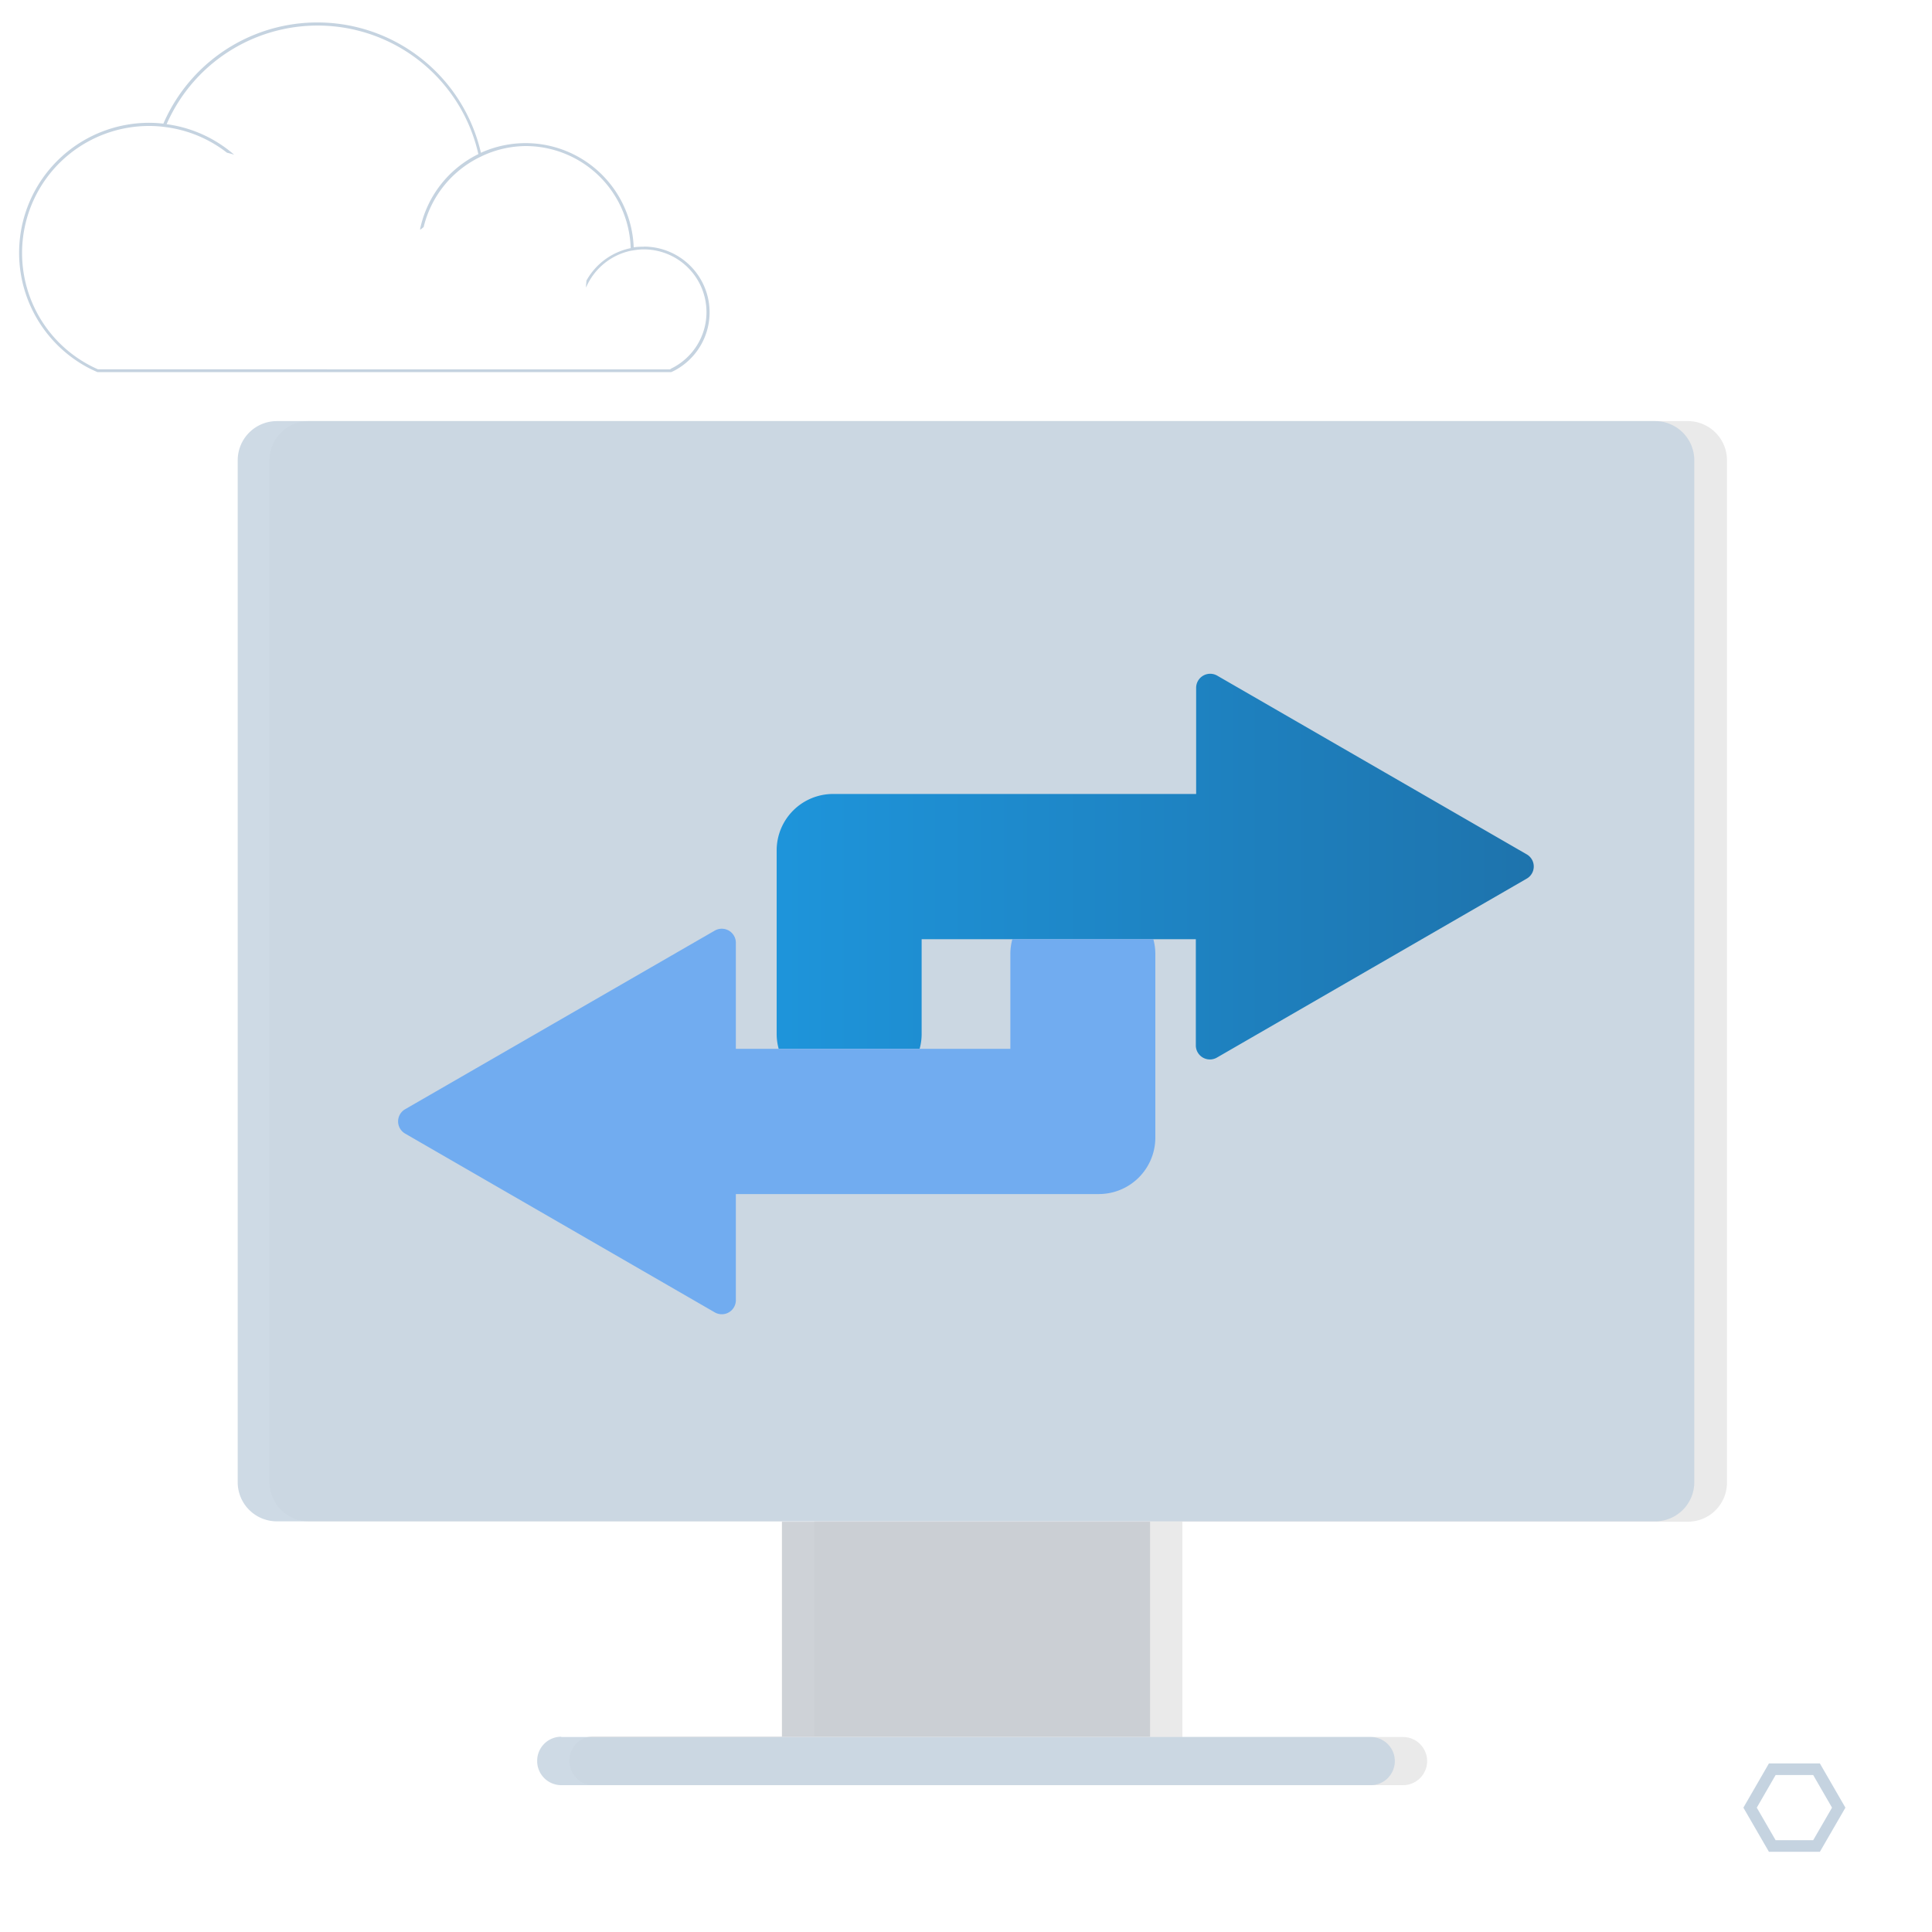
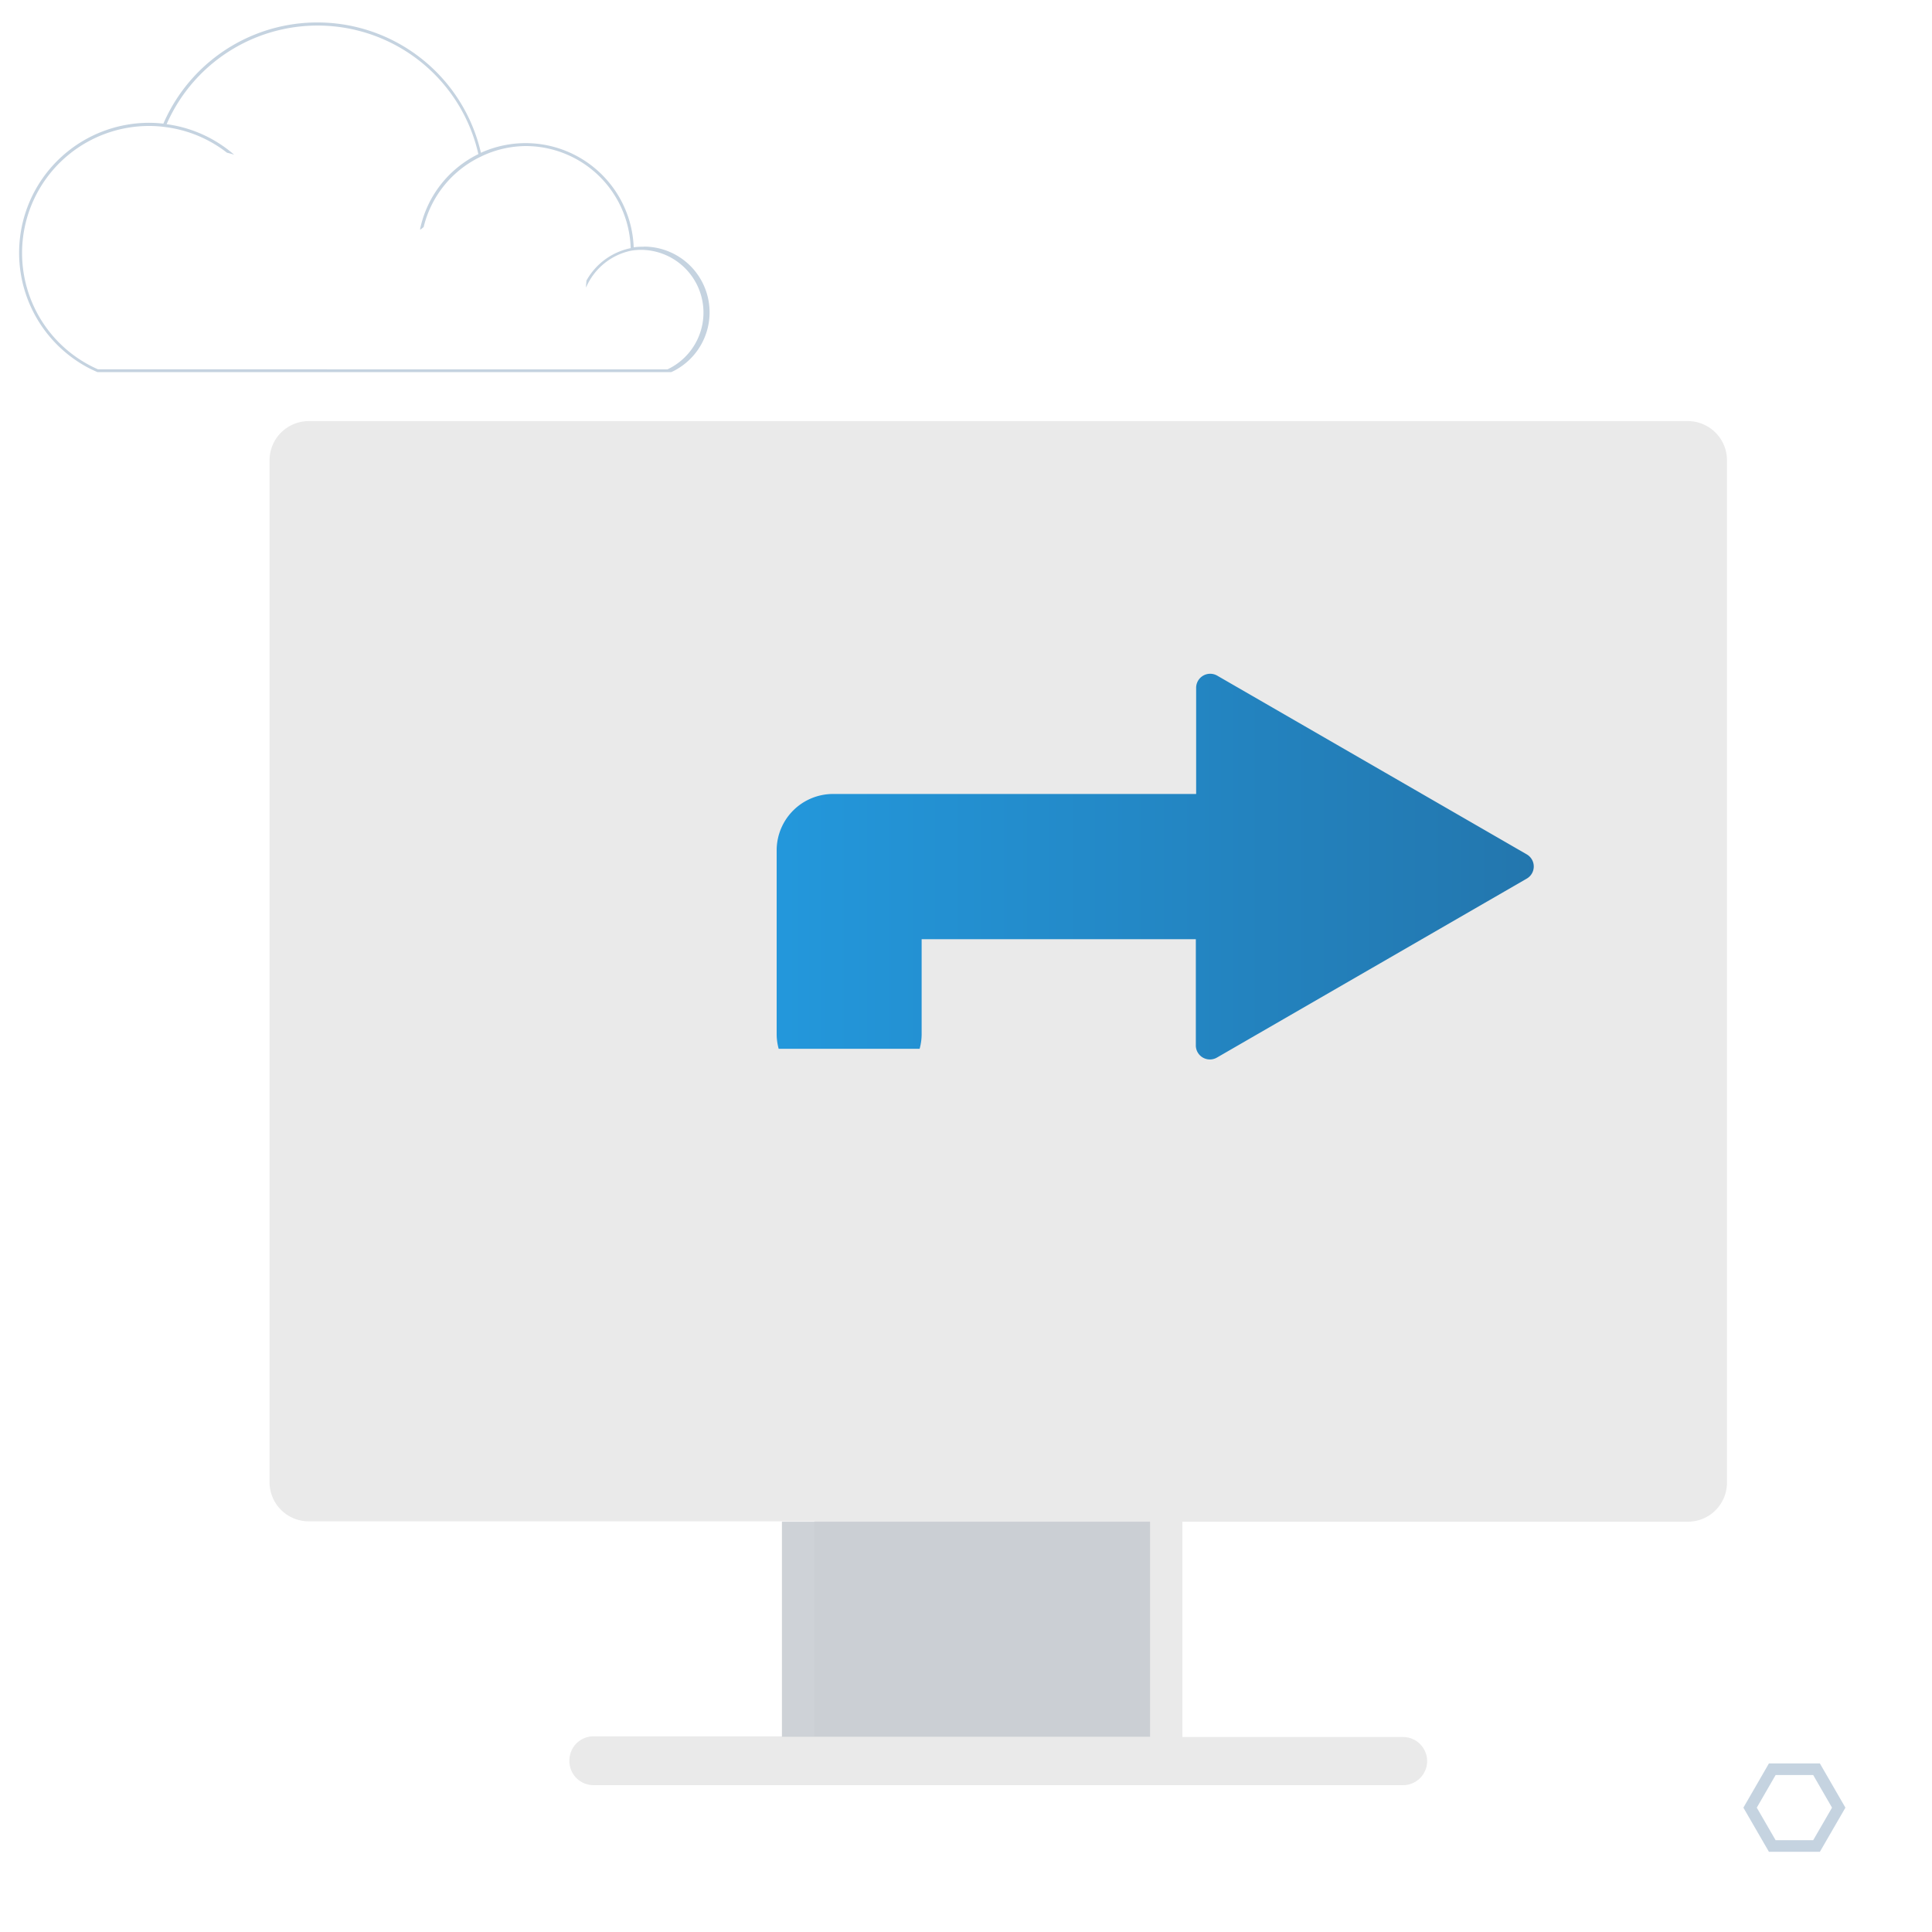
<svg xmlns="http://www.w3.org/2000/svg" id="Layers" viewBox="0 0 250 250">
  <defs>
    <style>.cls-1{fill:#e6e6e6;}.cls-1,.cls-2,.cls-3,.cls-7,.cls-8{opacity:0.85;}.cls-2{fill:#c5cad0;}.cls-3,.cls-5{fill:#c5d3e0;}.cls-4,.cls-6{fill:none;}.cls-6{stroke:#c5d3e0;stroke-miterlimit:10;stroke-width:1.5px;}.cls-7{fill:url(#New_Gradient_Swatch);}.cls-8{fill:#62a5f2;}</style>
    <linearGradient id="New_Gradient_Swatch" x1="100.5" y1="112.14" x2="198.49" y2="112.14" gradientUnits="userSpaceOnUse">
      <stop offset="0" stop-color="#0089d9" />
      <stop offset="1" stop-color="#0062a3" />
    </linearGradient>
  </defs>
  <path class="cls-1" d="M218.41,54.49H39.94a5.08,5.08,0,0,0-5.06,5.06V191.86a5.07,5.07,0,0,0,5.06,5h65.42v27.82H76.79a3.12,3.12,0,0,0-3.11,3.11h0A3.12,3.12,0,0,0,76.79,231H181.55a3.12,3.12,0,0,0,3.12-3.12h0a3.12,3.12,0,0,0-3.12-3.11H153V196.91h65.42a5.06,5.06,0,0,0,5.05-5V59.55A5.07,5.07,0,0,0,218.41,54.49Z" />
  <rect class="cls-2" x="101.18" y="196.91" width="47.64" height="27.82" />
-   <path class="cls-3" d="M72.62,224.73a3.12,3.12,0,0,0-3.11,3.11h0A3.12,3.12,0,0,0,72.62,231H177.38a3.12,3.12,0,0,0,3.11-3.12h0a3.12,3.12,0,0,0-3.11-3.11H72.62Z" />
-   <path class="cls-3" d="M214.24,54.49H35.76a5.07,5.07,0,0,0-5,5.06V191.86a5.06,5.06,0,0,0,5,5H214.24a5.06,5.06,0,0,0,5-5V59.55A5.07,5.07,0,0,0,214.24,54.49Z" />
  <g id="Kostnader">
    <g id="Kvalite">
      <g id="Resurs">
        <g id="Teknik">
          <g id="Sjalvservice">
            <g id="Uppdatering">
              <g id="Event">
                <g id="Skola">
                  <g id="Outsourcing_copy" data-name="Outsourcing copy">
                    <g id="Outsourcing">
                      <g id="Talent_Management" data-name="Talent Management">
                        <g id="Bemanning">
                          <g id="Ekonomi">
                            <g id="HR">
                              <g id="Konsult">
                                <g id="Inköp">
                                  <g id="Resor">
                                    <g id="Hjälpmedelshantering">
                                      <path class="cls-4" d="M83.31,32.32a7.85,7.85,0,0,0-1.3.12l-.39.06a8.15,8.15,0,0,0-5.78,4.77V37a.43.43,0,0,0,0,0l.06-.66a8.5,8.5,0,0,1,5.72-4.19A13.61,13.61,0,0,0,68,18.9a13.47,13.47,0,0,0-5.7,1.26l-.35.17a13.63,13.63,0,0,0-7.17,9l-.38.31-.09,0a14,14,0,0,1,7.55-9.75,21.33,21.33,0,0,0-40.34-3.87A16.67,16.67,0,0,1,30.28,20c-.3-.1-.61-.18-.93-.26a16.31,16.31,0,0,0-8-3.32L21,16.39a15.81,15.81,0,0,0-1.69-.09,16.44,16.44,0,0,0-6.61,31.49H86.76a8.12,8.12,0,0,0-3.45-15.47Z" />
-                                       <path class="cls-5" d="M83.31,31.93A8,8,0,0,0,82,32,14,14,0,0,0,62.23,19.77,21.71,21.71,0,0,0,21.14,16a16.26,16.26,0,0,0-1.85-.11,16.83,16.83,0,0,0-7.52,31.88l.83.38H86.86a6.45,6.45,0,0,0,.74-.38,8.51,8.51,0,0,0-4.29-15.86Zm3.45,15.86H12.68A16.44,16.44,0,0,1,19.29,16.3a15.81,15.81,0,0,1,1.69.09l.39.05a16.31,16.31,0,0,1,8,3.32c.32.08.63.16.93.26a16.67,16.67,0,0,0-8.74-3.95,21.33,21.33,0,0,1,40.34,3.87,14,14,0,0,0-7.55,9.75l.09,0,.38-.31a13.63,13.63,0,0,1,7.17-9l.35-.17A13.47,13.47,0,0,1,68,18.9,13.61,13.61,0,0,1,81.61,32.11a8.5,8.5,0,0,0-5.72,4.19l-.06.66a.43.43,0,0,1,0,0v.26a8.15,8.15,0,0,1,5.78-4.77l.39-.06a7.85,7.85,0,0,1,1.3-.12,8.12,8.12,0,0,1,3.45,15.47Z" />
+                                       <path class="cls-5" d="M83.31,31.93A8,8,0,0,0,82,32,14,14,0,0,0,62.23,19.77,21.71,21.71,0,0,0,21.14,16a16.26,16.26,0,0,0-1.85-.11,16.83,16.83,0,0,0-7.52,31.88l.83.38H86.86a6.45,6.45,0,0,0,.74-.38,8.51,8.51,0,0,0-4.29-15.86Zm3.45,15.86H12.68A16.44,16.44,0,0,1,19.29,16.3a15.81,15.81,0,0,1,1.69.09l.39.05a16.31,16.31,0,0,1,8,3.32c.32.08.63.16.93.26a16.67,16.67,0,0,0-8.74-3.95,21.33,21.33,0,0,1,40.34,3.87,14,14,0,0,0-7.55,9.75l.09,0,.38-.31a13.63,13.63,0,0,1,7.17-9l.35-.17A13.47,13.47,0,0,1,68,18.9,13.61,13.61,0,0,1,81.61,32.11a8.5,8.5,0,0,0-5.72,4.19l-.06.66a.43.43,0,0,1,0,0v.26a8.15,8.15,0,0,1,5.78-4.77a7.85,7.85,0,0,1,1.3-.12,8.12,8.12,0,0,1,3.45,15.47Z" />
                                    </g>
                                  </g>
                                </g>
                              </g>
                            </g>
                          </g>
                        </g>
                      </g>
                    </g>
                  </g>
                </g>
              </g>
            </g>
          </g>
        </g>
      </g>
    </g>
  </g>
  <g id="Digital_signering" data-name="Digital signering">
    <g id="Utmaningar">
      <g id="Tid_L" data-name="Tid L">
        <g id="Layer_42" data-name="Layer 42">
          <g id="Ikon-Integration-L">
            <g id="Layer_41" data-name="Layer 41">
              <g id="Layer_39" data-name="Layer 39">
                <g id="Layer_38" data-name="Layer 38">
                  <g id="Prognos">
                    <polygon class="cls-6" points="235.06 228.94 229.33 228.94 226.46 233.91 229.33 238.87 235.06 238.87 237.93 233.91 235.06 228.94" />
                  </g>
                </g>
              </g>
            </g>
          </g>
        </g>
        <path class="cls-7" d="M197.57,110.56,157.51,87.43A1.82,1.82,0,0,0,154.78,89v13.74h-47A7.3,7.3,0,0,0,100.5,110v23.85a7.2,7.2,0,0,0,.26,1.86H119a7.2,7.2,0,0,0,.26-1.86V121.53h35.48v13.74a1.82,1.82,0,0,0,2.73,1.58l40.06-23.14A1.81,1.81,0,0,0,197.57,110.56Z" />
-         <path class="cls-8" d="M149.24,121.53H131a7.2,7.2,0,0,0-.26,1.86v12.33H95.22V122a1.82,1.82,0,0,0-2.73-1.58L52.43,143.53a1.82,1.82,0,0,0,0,3.16l40.06,23.13a1.82,1.82,0,0,0,2.73-1.58V154.51h47a7.31,7.31,0,0,0,7.28-7.28V123.39A7.2,7.2,0,0,0,149.24,121.53Z" />
      </g>
    </g>
  </g>
</svg>